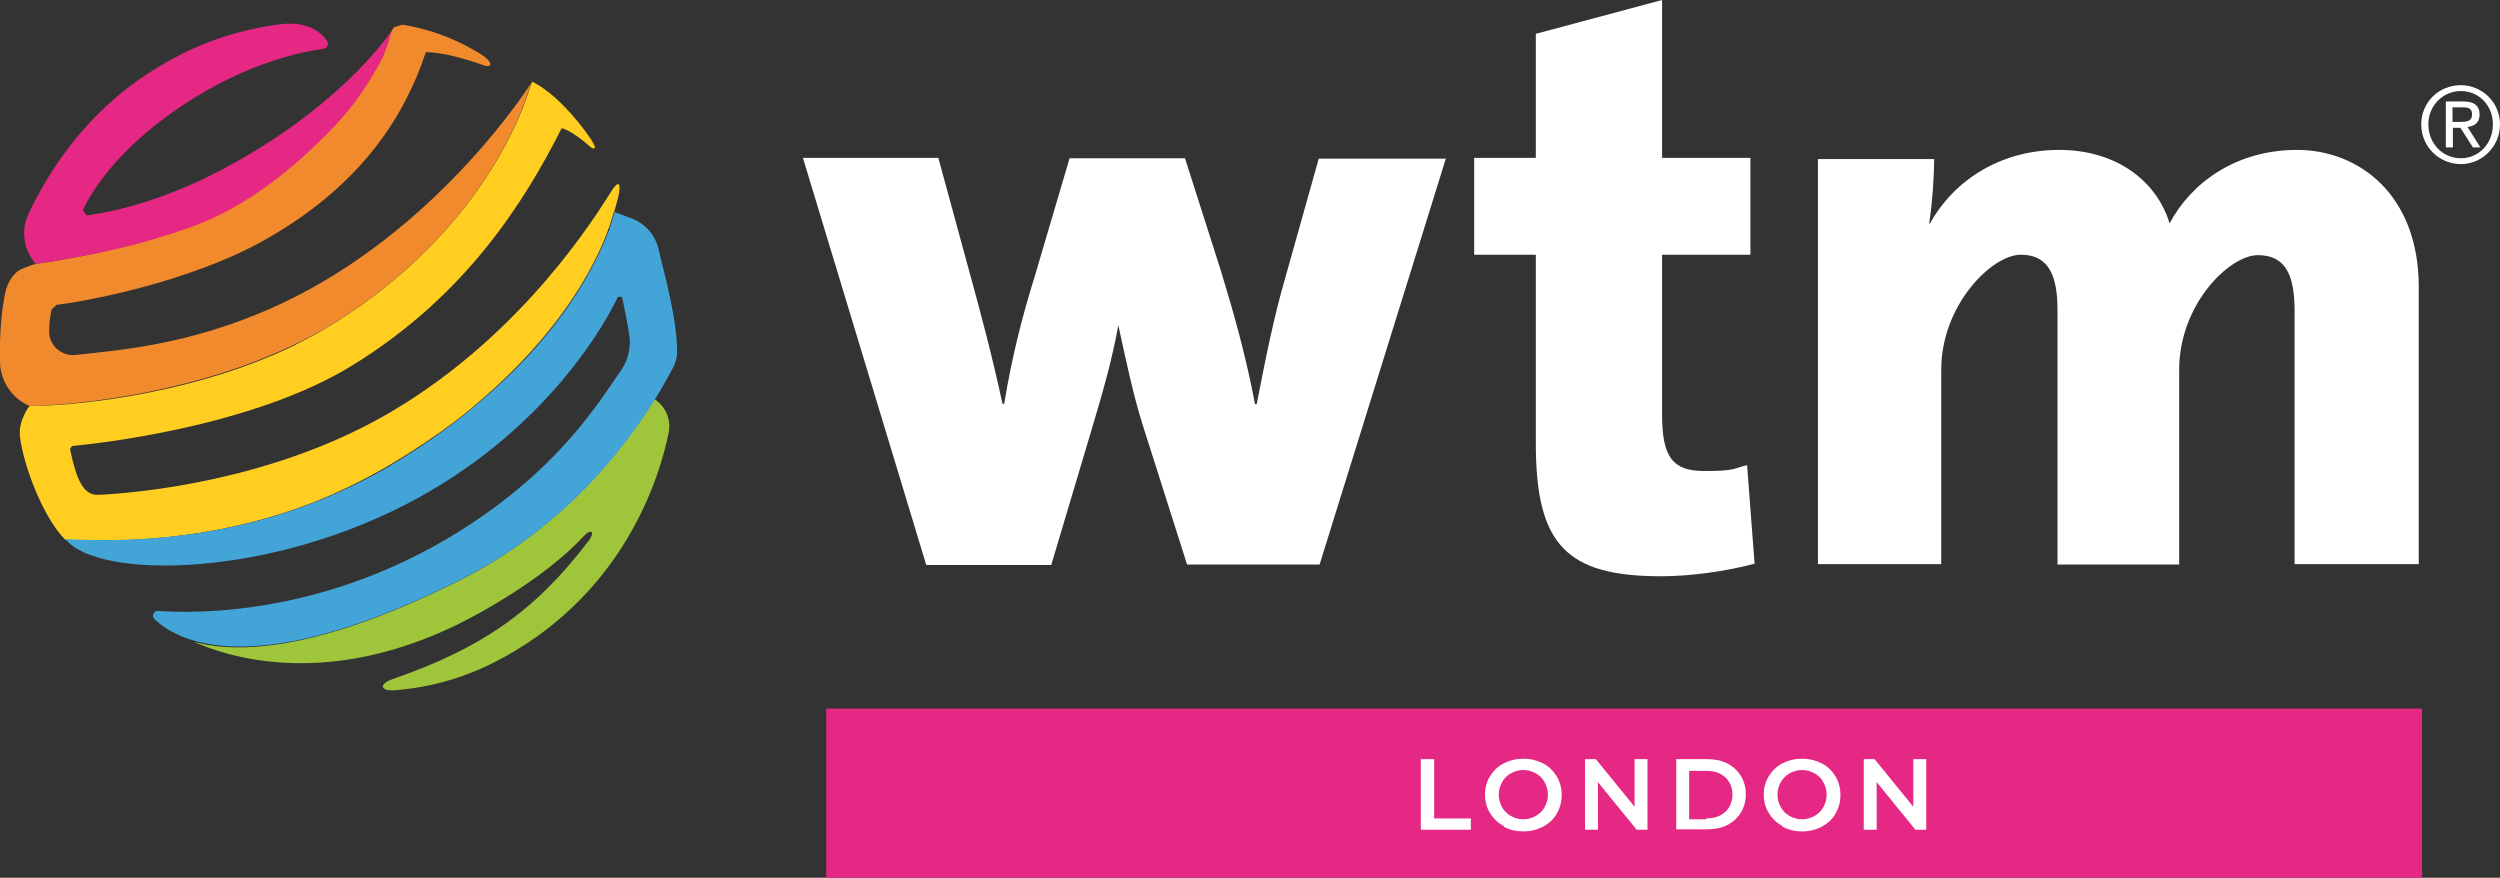
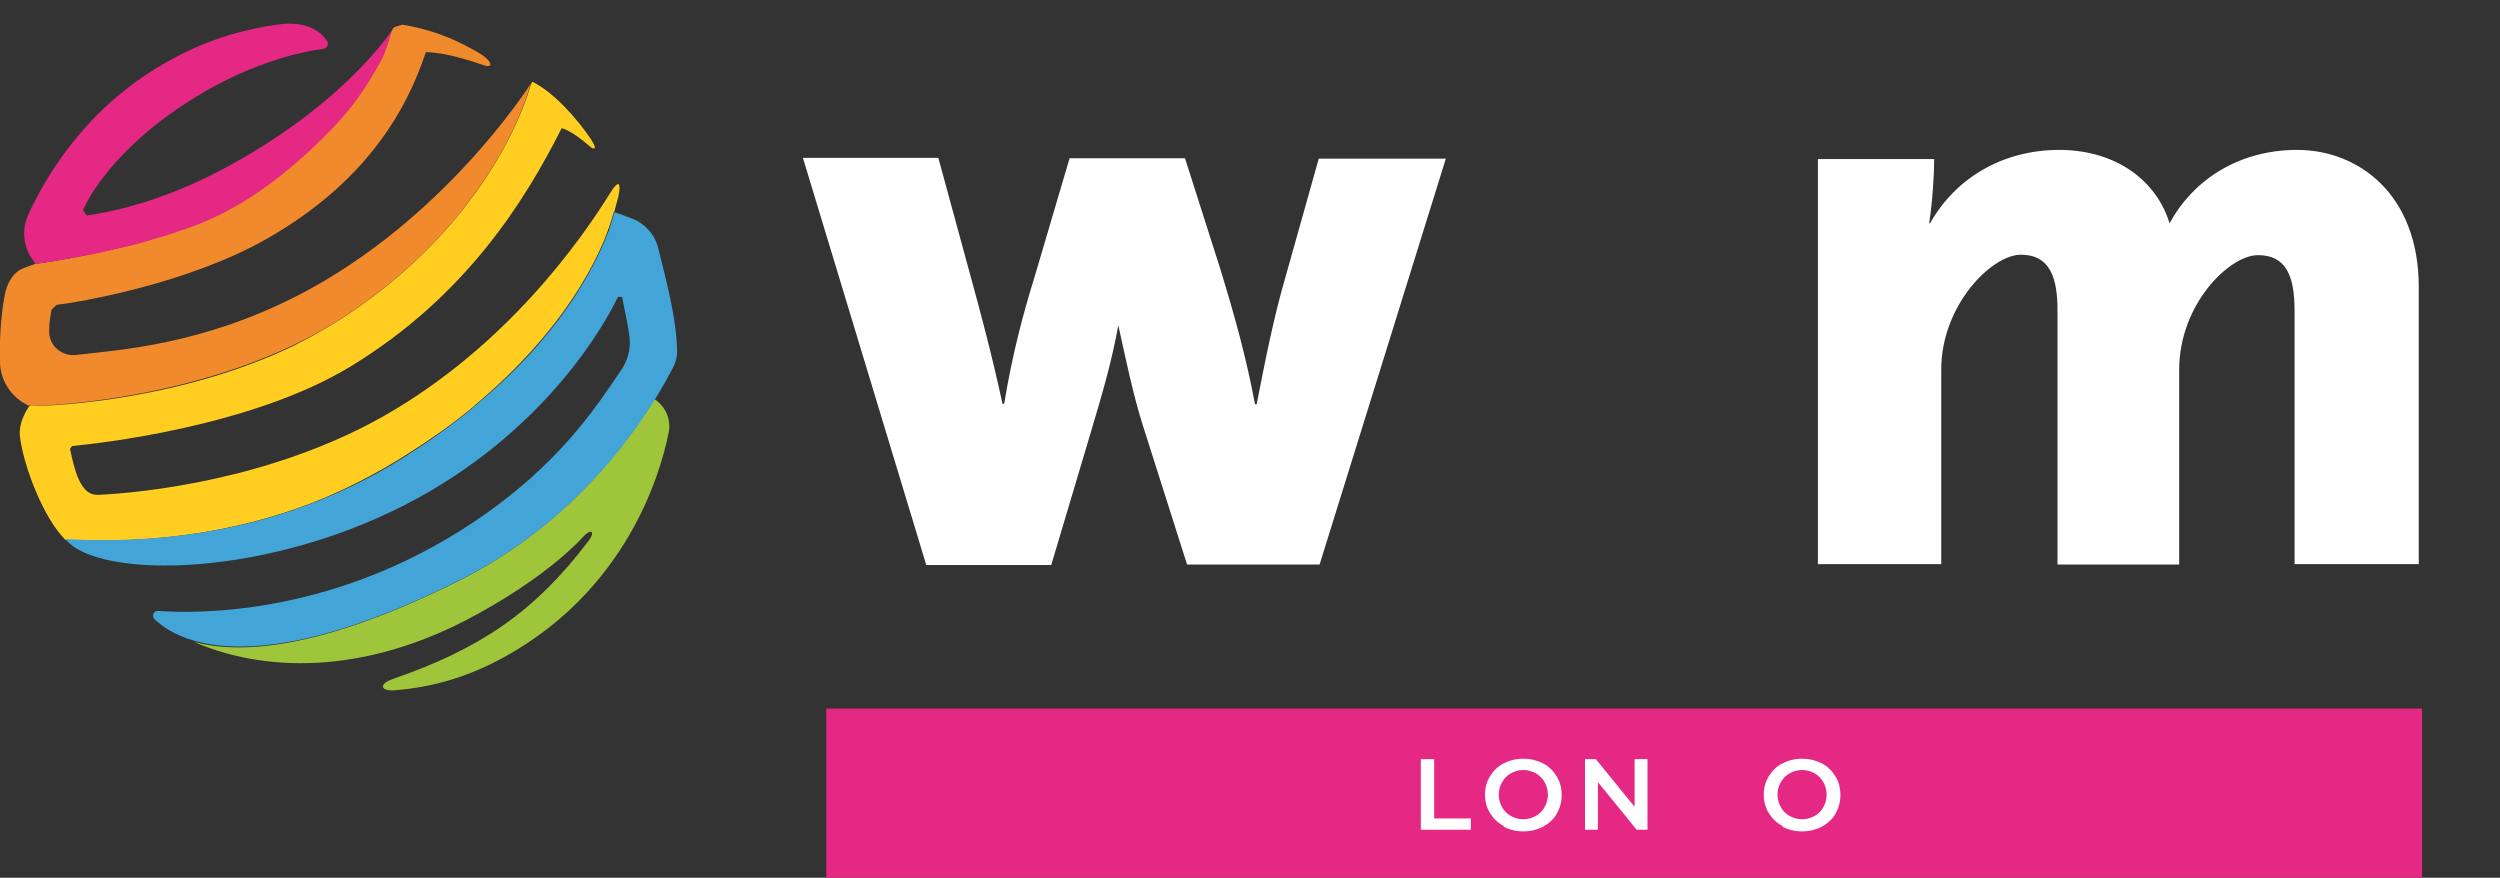
<svg xmlns="http://www.w3.org/2000/svg" width="319" height="112" viewBox="0 0 319 112" fill="none">
  <rect x="0" y="0" width="319" height="112" fill="#333333" stroke="none" />
  <g clip-path="url(#clip0_16_2)">
    <path d="M168.326 72.038H151.472L145.73 53.975C144.56 50.192 143.763 46.356 142.699 41.507C141.795 46.409 140.626 50.299 139.35 54.615L134.14 72.091H118.19L102.452 20.141H119.731L123.666 34.581C125.101 39.802 126.59 45.343 127.919 51.524H128.132C129.195 45.13 130.524 40.122 132.013 35.326L136.479 20.194H151.206L155.778 34.527C157.533 40.282 159.022 45.61 160.138 51.578H160.351C161.52 45.61 162.531 40.495 164.019 35.38L168.272 20.247H184.488L168.379 72.038H168.326Z" fill="white" />
-     <path d="M211.976 73.53C199.907 73.53 195.972 69.534 195.972 56.639V32.502H188.104V20.141H195.972V4.316L212.082 0V20.141H223.353V32.502H212.082V52.91C212.082 58.291 213.411 60.103 217.452 60.103C221.492 60.103 221.12 59.783 222.928 59.357L223.885 71.931C220.269 72.891 215.75 73.53 211.976 73.53Z" fill="white" />
    <path d="M292.789 72.038V39.696C292.789 35.22 291.726 32.556 288.11 32.556C284.495 32.556 278.062 38.79 278.062 47.208V72.038H262.537V39.589C262.537 35.433 261.58 32.502 257.858 32.502C254.137 32.502 247.703 38.95 247.703 47.155V71.985H231.966V20.301H246.8C246.8 22.272 246.587 25.735 246.162 28.506H246.268C249.458 22.805 255.466 19.128 262.75 19.128C270.034 19.128 275.191 23.071 276.839 28.506C279.55 23.391 285.239 19.128 293.108 19.128C300.976 19.128 308.632 24.83 308.632 36.605V71.985H292.789V72.038Z" fill="white" />
-     <path d="M312.939 15.559H313.896C314.694 15.559 315.438 15.505 315.438 14.599C315.438 13.694 314.747 13.694 314.162 13.694H312.939V15.559ZM312.035 12.948H314.321C315.704 12.948 316.395 13.48 316.395 14.599C316.395 15.718 315.704 16.091 314.853 16.198L316.501 18.809H315.544L313.949 16.305H312.992V18.809H312.088V12.948H312.035ZM314.002 20.194C316.288 20.194 318.096 18.329 318.096 15.878C318.096 13.427 316.288 11.616 314.002 11.616C311.716 11.616 309.855 13.48 309.855 15.878C309.855 18.276 311.663 20.194 314.002 20.194ZM314.002 10.87C316.714 10.87 319 13.054 319 15.878C319 18.702 316.714 20.94 314.002 20.94C311.291 20.94 308.951 18.756 308.951 15.878C308.951 13.001 311.238 10.87 314.002 10.87Z" fill="white" />
    <path d="M58.324 74.223C40.46 83.121 30.305 83.441 24.723 81.895C33.282 85.625 46.255 86.478 60.982 78.325C67.256 74.862 71.828 71.292 74.433 68.468C75.337 67.456 76.082 67.722 75.071 69.054C68.16 78.165 61.195 82.801 50.136 86.637C48.169 87.33 48.648 88.236 50.402 88.076C55.081 87.703 59.706 86.424 64.491 83.76C79.644 75.341 84.163 61.062 85.332 55.147C85.651 53.496 84.907 51.844 83.525 50.938L83.312 51.258C79.431 57.439 71.615 67.616 58.324 74.223Z" fill="#9FC53A" />
    <path d="M3.775 51.791H3.987C7.496 51.791 27.593 50.565 42.852 41.081C61.514 29.359 66.777 14.013 67.628 10.976L67.841 10.497C67.203 11.509 56.463 28.133 38.174 37.617C25.786 44.011 15.259 44.651 9.676 45.29C7.869 45.503 6.22 44.065 6.274 42.253C6.274 40.921 6.486 40.015 6.593 39.482L7.231 38.896C10.048 38.577 23.925 36.232 34.027 30.478C46.468 23.391 51.784 14.386 54.336 6.66C54.336 6.66 56.782 6.554 61.673 8.312C62.949 8.792 63.056 7.833 60.77 6.554C59.121 5.648 56.303 3.996 51.359 3.144L50.296 3.463C49.711 4.103 49.711 5.009 49.392 5.755L49.179 6.341C49.073 6.607 48.966 6.927 48.754 7.406L48.435 7.992L48.275 8.259L47.956 8.845L47.69 9.271C47.265 9.964 46.787 10.763 46.202 11.616C45.776 12.255 45.245 12.948 44.713 13.64C44.394 14.067 44.022 14.493 43.65 14.919L42.533 16.145C36.951 21.952 30.358 27.121 22.596 29.465L22.17 29.625C21.745 29.785 21.267 29.892 20.841 30.051C20.363 30.211 19.831 30.371 19.353 30.531C18.396 30.797 17.332 31.064 16.269 31.383C15.152 31.65 13.983 31.916 12.76 32.183C11.803 32.396 10.74 32.609 9.676 32.822C8.613 33.035 7.496 33.195 6.327 33.408C5.742 33.515 5.157 33.568 4.519 33.675C4.519 33.675 3.19 34.101 2.552 34.421C1.542 35.007 0.851 36.339 0.638 37.511C0.266 39.323 -0.106 42.413 -5.33555e-05 46.249C0.053 48.381 1.223 50.352 3.03 51.418L3.562 51.737H3.775" fill="#F18A2D" />
    <path d="M39.875 64.152C43.756 62.607 47.85 60.582 51.944 57.971C54.974 56.053 57.686 54.135 60.078 52.164L60.397 51.897L60.557 51.737L61.62 50.832C70.978 42.733 75.284 35.007 77.092 30.637L77.358 29.945L77.57 29.412V29.305C77.623 29.305 77.836 28.666 77.836 28.666L77.942 28.293C78.208 27.494 78.314 27.067 78.314 27.067H78.368C78.58 26.322 78.74 25.682 78.899 25.096C79.272 23.391 79.006 22.752 77.836 24.67C74.221 30.478 64.757 44.118 48.913 53.123C34.452 61.275 18.13 62.873 12.601 63.14C11.271 63.193 10.633 62.394 10.049 61.168C9.517 60.05 9.145 58.238 8.932 57.279L9.198 56.906C12.175 56.639 32.113 54.508 44.873 46.675C59.334 37.831 66.884 25.842 71.669 16.358C71.669 16.358 72.891 16.571 75.284 18.702C75.656 19.022 76.4 19.288 75.39 17.743C73.742 15.292 70.765 11.829 67.947 10.443H67.894C67.894 10.497 67.681 10.976 67.681 10.976C66.831 13.96 61.567 29.305 42.906 41.081C42.374 41.401 41.842 41.72 41.31 42.04C40.407 42.573 39.45 43.106 38.493 43.585L37.855 43.905L37.695 44.011C23.447 50.938 7.177 51.844 4.094 51.791H3.775C3.775 51.791 2.286 53.656 2.552 55.787C3.03 59.463 5.476 66.017 8.347 68.894C20.31 69.427 30.73 67.669 39.875 64.152Z" fill="#FFCE20" />
    <path d="M61.62 50.885C70.34 43.425 74.859 36.126 77.092 30.691C75.284 35.06 70.978 42.839 61.62 50.885Z" fill="#40A7DE" />
    <path d="M77.996 28.293C78.155 27.867 78.261 27.441 78.368 27.067H78.314C78.368 27.067 78.314 27.494 77.996 28.293Z" fill="#40A7DE" />
    <path d="M84.003 31.703C83.578 29.945 82.302 28.506 80.601 27.867L78.421 27.067C78.314 27.441 78.155 27.867 78.049 28.293L77.942 28.666L77.73 29.305V29.412C77.677 29.412 77.464 29.945 77.464 29.945L77.198 30.637C74.912 36.072 70.446 43.425 61.727 50.831L60.663 51.737L60.504 51.897L60.185 52.164C57.473 54.401 54.336 56.639 50.774 58.824C47.425 60.902 43.809 62.66 39.981 64.152C30.89 67.669 20.416 69.427 8.347 68.788C12.494 74.01 34.665 73.85 53.486 63.459C70.074 54.295 77.304 41.134 78.846 37.884H79.378C79.644 39.216 80.175 41.72 80.335 43.052C80.494 44.597 80.069 46.089 79.165 47.368C76.241 51.631 71.456 59.303 60.291 66.71C42.533 78.538 25.254 78.325 20.203 77.952C19.619 77.899 19.299 78.592 19.725 79.018C20.629 79.871 22.224 81.043 24.882 81.789C30.465 83.334 40.619 83.014 58.483 74.116C71.775 67.509 79.591 57.332 83.418 51.205C84.588 49.34 85.386 47.848 85.864 46.942C86.183 46.303 86.396 45.663 86.396 44.917C86.396 40.655 84.801 35.06 84.003 31.703Z" fill="#43A4D7" />
    <path d="M12.76 32.236C13.983 31.97 15.152 31.703 16.269 31.437C17.386 31.17 18.396 30.904 19.353 30.584C19.884 30.424 20.363 30.265 20.841 30.158C21.32 29.998 21.745 29.892 22.171 29.732L22.596 29.572C30.411 27.227 36.951 22.059 42.533 16.251L43.65 15.026C44.022 14.599 44.394 14.173 44.713 13.747C45.298 13.054 45.776 12.362 46.202 11.722C46.787 10.87 47.318 10.07 47.691 9.324L47.956 8.898L48.275 8.312L48.435 8.046L48.754 7.46C48.967 7.033 49.126 6.66 49.179 6.394L49.392 5.808C49.658 5.168 49.817 4.263 50.136 3.73L50.349 3.517L49.977 3.943C49.073 5.222 42.799 14.013 28.232 21.686C19.725 26.162 13.239 27.174 11.059 27.494L10.58 26.801C11.484 24.83 14.674 19.235 23.074 13.587C31.475 7.939 38.758 6.554 41.257 6.234C41.736 6.181 42.002 5.648 41.736 5.222C40.992 4.156 39.29 2.558 35.356 3.144C28.285 4.156 23.553 6.5 19.884 8.738C17.067 10.497 9.198 15.559 3.669 27.227C2.765 29.092 2.924 31.277 4.041 32.982L4.519 33.675C5.104 33.568 5.742 33.515 6.327 33.408C7.497 33.248 8.613 33.035 9.676 32.822C10.74 32.662 11.75 32.449 12.76 32.236Z" fill="#E52883" />
-     <path d="M309.058 90.421H105.43V112H309.058V90.421Z" fill="#E52883" />
+     <path d="M309.058 90.421H105.43V112H309.058Z" fill="#E52883" />
    <path d="M181.352 96.868H183V104.434H187.678V105.873H181.298V96.868H181.352Z" fill="white" />
    <path d="M191.878 105.393C191.134 105.02 190.549 104.434 190.124 103.741C189.699 103.049 189.486 102.249 189.486 101.397C189.486 100.544 189.699 99.745 190.124 99.052C190.549 98.36 191.134 97.773 191.878 97.401C192.623 97.028 193.42 96.814 194.377 96.814C195.334 96.814 196.132 97.028 196.876 97.401C197.62 97.773 198.205 98.36 198.631 99.052C199.056 99.745 199.269 100.544 199.269 101.45C199.269 102.356 199.056 103.102 198.631 103.848C198.205 104.594 197.62 105.073 196.876 105.5C196.132 105.872 195.334 106.086 194.377 106.086C193.42 106.086 192.623 105.872 191.878 105.5V105.393ZM195.972 104.114C196.451 103.848 196.823 103.475 197.089 102.995C197.355 102.516 197.514 101.983 197.514 101.397C197.514 100.811 197.355 100.278 197.089 99.798C196.823 99.319 196.451 98.946 195.972 98.679C195.494 98.413 194.962 98.253 194.377 98.253C193.792 98.253 193.261 98.413 192.782 98.679C192.304 98.946 191.932 99.319 191.666 99.798C191.4 100.278 191.241 100.811 191.241 101.397C191.241 101.983 191.4 102.516 191.666 102.995C191.932 103.475 192.304 103.848 192.782 104.114C193.261 104.381 193.792 104.54 194.377 104.54C194.962 104.54 195.494 104.381 195.972 104.114Z" fill="white" />
    <path d="M210.221 96.868V105.873H208.839L203.894 99.798V105.873H202.246V96.868H203.628L208.573 102.942V96.868H210.221Z" fill="white" />
-     <path d="M213.889 96.868H217.824C218.781 96.868 219.632 97.028 220.376 97.401C221.12 97.773 221.705 98.306 222.13 98.999C222.556 99.692 222.768 100.491 222.768 101.343C222.768 102.196 222.556 102.995 222.13 103.688C221.705 104.381 221.12 104.913 220.376 105.286C219.632 105.659 218.781 105.819 217.824 105.819H213.889V96.814V96.868ZM217.718 104.434C218.356 104.434 218.94 104.327 219.472 104.061C219.95 103.794 220.376 103.475 220.642 102.995C220.908 102.516 221.067 101.983 221.067 101.397C221.067 100.811 220.908 100.225 220.642 99.798C220.376 99.319 220.004 98.999 219.472 98.733C218.993 98.466 218.409 98.36 217.718 98.36H215.538V104.54H217.718V104.434Z" fill="white" />
    <path d="M227.447 105.393C226.703 105.02 226.118 104.434 225.692 103.741C225.267 103.049 225.054 102.249 225.054 101.397C225.054 100.544 225.267 99.745 225.692 99.052C226.118 98.36 226.703 97.773 227.447 97.401C228.191 97.028 228.989 96.814 229.946 96.814C230.903 96.814 231.7 97.028 232.445 97.401C233.189 97.773 233.774 98.36 234.199 99.052C234.624 99.745 234.837 100.544 234.837 101.45C234.837 102.356 234.624 103.102 234.199 103.848C233.774 104.594 233.189 105.073 232.445 105.5C231.7 105.872 230.903 106.086 229.946 106.086C228.989 106.086 228.191 105.872 227.447 105.5V105.393ZM231.541 104.114C232.019 103.848 232.391 103.475 232.657 102.995C232.923 102.516 233.083 101.983 233.083 101.397C233.083 100.811 232.923 100.278 232.657 99.798C232.391 99.319 232.019 98.946 231.541 98.679C231.062 98.413 230.531 98.253 229.946 98.253C229.361 98.253 228.829 98.413 228.351 98.679C227.872 98.946 227.5 99.319 227.234 99.798C226.968 100.278 226.809 100.811 226.809 101.397C226.809 101.983 226.968 102.516 227.234 102.995C227.5 103.475 227.872 103.848 228.351 104.114C228.829 104.381 229.361 104.54 229.946 104.54C230.531 104.54 231.062 104.381 231.541 104.114Z" fill="white" />
-     <path d="M245.789 96.868V105.873H244.407L239.463 99.798V105.873H237.814V96.868H239.197L244.141 102.942V96.868H245.789Z" fill="white" />
  </g>
  <defs>
    <clipPath id="clip0_16_2">
      <rect width="319" height="112" fill="white" />
    </clipPath>
  </defs>
</svg>